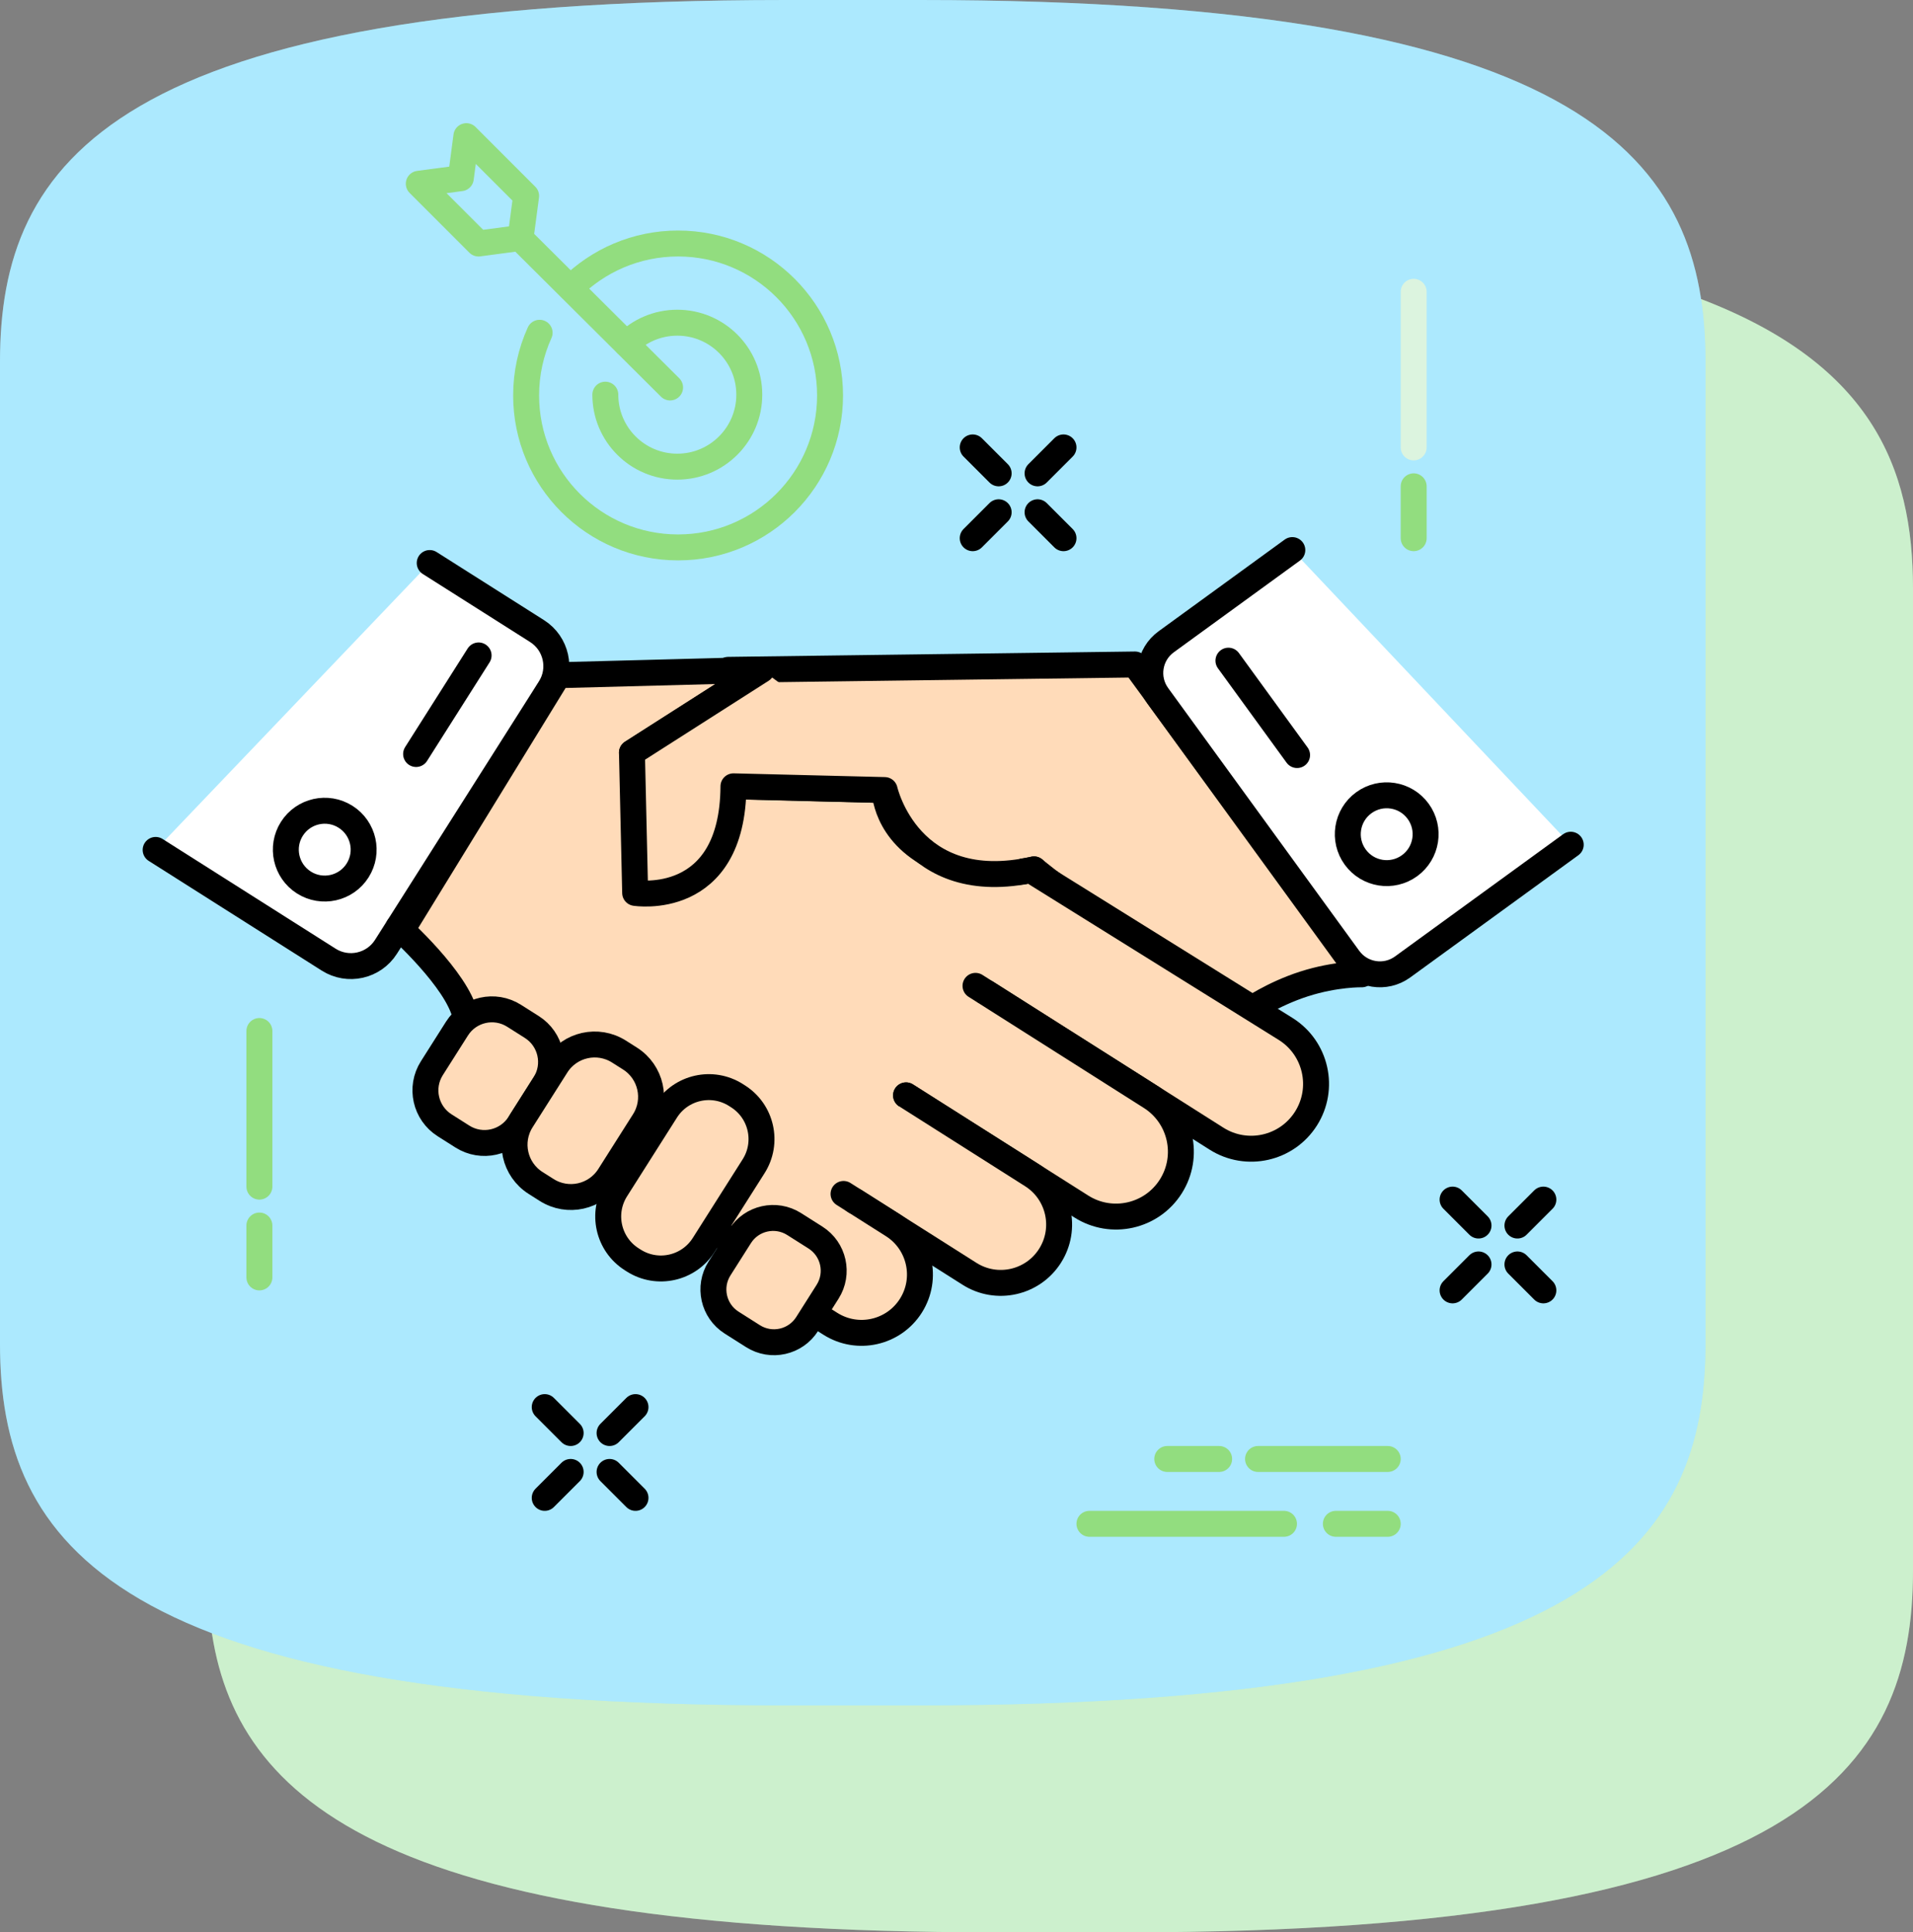
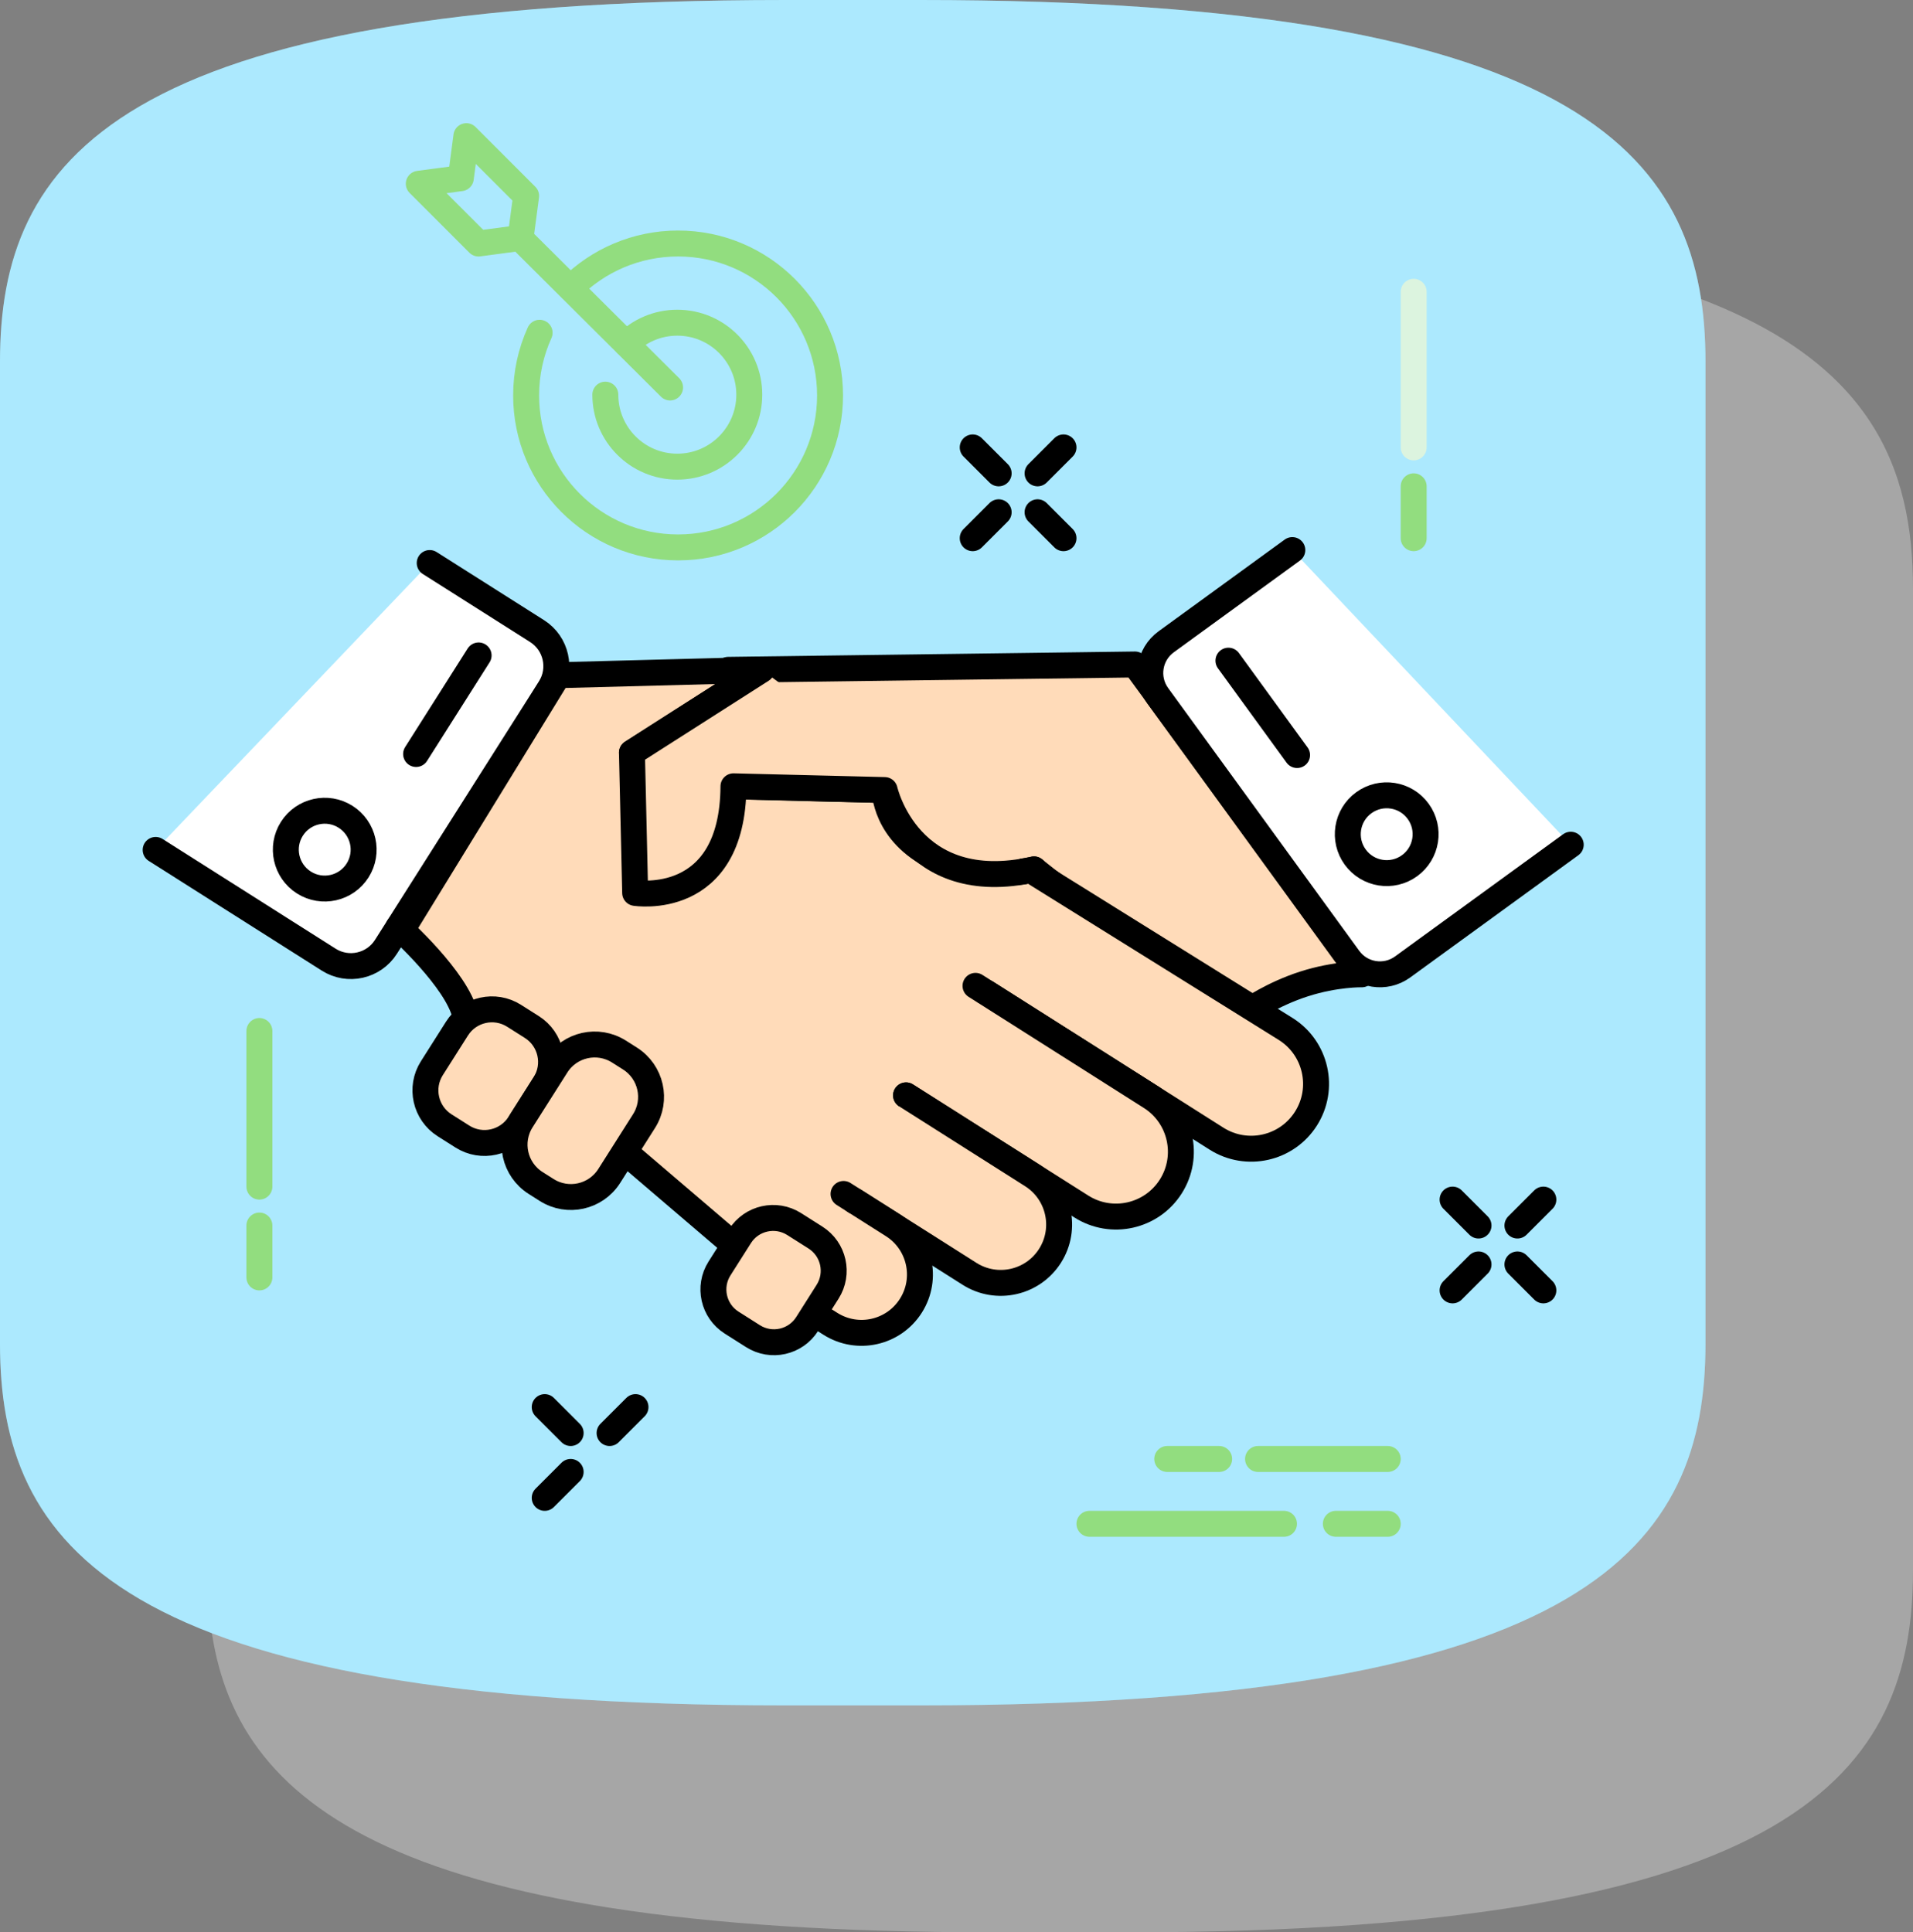
<svg xmlns="http://www.w3.org/2000/svg" width="295" height="298" viewBox="0 0 295 298" fill="none">
  <rect x="0" y="0" width="295" height="298" fill="#808080" stroke="none" />
-   <path fill-rule="evenodd" clip-rule="evenodd" d="M32.37 249.509C35.335 276.873 57.637 298 153.12 298H163.5H173.883C277.698 298 295 273.026 295 242.212V166.5V90.788C295 72.077 288.62 55.519 260.362 45.398" fill="#B7EAB8" />
  <path fill-rule="evenodd" clip-rule="evenodd" d="M32.37 249.509C35.335 276.873 57.637 298 153.12 298H163.5H173.883C277.698 298 295 273.026 295 242.212V166.5V90.788C295 72.077 288.62 55.519 260.362 45.398" fill="white" fill-opacity="0.3" />
  <path fill-rule="evenodd" clip-rule="evenodd" d="M131.5 0H121.12C17.305 0 0 24.974 0 55.788V131.5V207.212C0 238.026 17.305 263 121.12 263H131.5H141.883C245.698 263 263 238.026 263 207.212V131.5V55.788C263 24.974 245.698 0 141.883 0H131.5Z" fill="#89E0FE" />
  <path fill-rule="evenodd" clip-rule="evenodd" d="M131.5 0H121.12C17.305 0 0 24.974 0 55.788V131.5V207.212C0 238.026 17.305 263 121.12 263H131.5H141.883C245.698 263 263 238.026 263 207.212V131.5V55.788C263 24.974 245.698 0 141.883 0H131.5Z" fill="white" fill-opacity="0.3" />
  <path fill-rule="evenodd" clip-rule="evenodd" d="M66.265 86.828L82.815 97.322C85.801 99.216 86.687 103.172 84.793 106.16L59.521 146.014C57.627 149.002 53.671 149.888 50.685 147.994L24.001 131.074" fill="white" />
  <path d="M66.265 86.828L82.815 97.322C85.801 99.216 86.687 103.172 84.793 106.16L59.521 146.014C57.627 149.002 53.671 149.888 50.685 147.994L24.001 131.074" stroke="black" stroke-width="4" stroke-linecap="round" stroke-linejoin="round" />
  <path fill-rule="evenodd" clip-rule="evenodd" d="M53.29 125.965C56.088 127.739 56.918 131.447 55.144 134.245C53.37 137.043 49.662 137.873 46.864 136.099C44.066 134.325 43.236 130.617 45.01 127.819C46.784 125.021 50.492 124.191 53.29 125.965Z" stroke="black" stroke-width="4" stroke-linecap="round" stroke-linejoin="round" />
  <path d="M64.165 116.283L73.805 101.081" stroke="black" stroke-width="4" stroke-linecap="round" stroke-linejoin="round" />
  <path fill-rule="evenodd" clip-rule="evenodd" d="M112.294 103.302L175.025 102.475L210 150.259C210 150.259 205.991 150.171 201.106 151.739C196.222 153.306 192.629 155.833 192.629 155.833" fill="#FFDBB9" />
  <path d="M112.294 103.302L175.025 102.475L210 150.259C210 150.259 205.991 150.171 201.106 151.739C196.222 153.306 192.629 155.833 192.629 155.833" stroke="black" stroke-width="4" stroke-linecap="round" stroke-linejoin="round" />
  <path fill-rule="evenodd" clip-rule="evenodd" d="M61.447 142.978C61.447 142.978 70.511 151.094 71.747 156.614L125.509 202.544C125.509 202.544 167.632 139.722 165.159 138.256C162.686 136.79 159.451 134.075 159.451 134.075C159.451 134.075 152.102 136.07 144.242 132.248C136.381 128.426 136.423 121.841 136.423 121.841L113.372 121.25L97.451 116.075L117.454 103.302L86.081 104.129L62.233 142.978" fill="#FFDBB9" />
  <path d="M61.447 142.978C61.447 142.978 70.511 151.094 71.747 156.614L125.509 202.544C125.509 202.544 167.632 139.722 165.159 138.256C162.686 136.79 159.451 134.075 159.451 134.075C159.451 134.075 152.102 136.07 144.242 132.248C136.381 128.426 136.423 121.841 136.423 121.841L113.372 121.25L97.451 116.075L117.454 103.302L86.081 104.129L62.233 142.978" stroke="black" stroke-width="4" stroke-linecap="round" stroke-linejoin="round" />
  <path fill-rule="evenodd" clip-rule="evenodd" d="M83.984 167.193L80.108 173.305C78.222 176.281 74.278 177.163 71.302 175.277L68.568 173.543C65.592 171.655 64.708 167.713 66.596 164.737L70.472 158.625C72.358 155.649 76.302 154.765 79.278 156.653L82.012 158.385C84.988 160.273 85.872 164.217 83.984 167.193Z" fill="#FFDBB9" stroke="black" stroke-width="4" stroke-linecap="round" stroke-linejoin="round" />
  <path fill-rule="evenodd" clip-rule="evenodd" d="M99.312 172.897L93.948 181.357C91.88 184.619 87.56 185.585 84.3 183.517L82.596 182.437C79.334 180.369 78.368 176.051 80.434 172.789L85.8 164.329C87.868 161.069 92.186 160.101 95.448 162.169L97.152 163.249C100.412 165.317 101.38 169.637 99.312 172.897Z" fill="#FFDBB9" stroke="black" stroke-width="4" stroke-linecap="round" stroke-linejoin="round" />
-   <path fill-rule="evenodd" clip-rule="evenodd" d="M116.214 179.855L108.52 191.989C106.208 195.635 101.38 196.717 97.734 194.405L97.422 194.207C93.778 191.895 92.696 187.067 95.008 183.421L102.702 171.287C105.014 167.641 109.842 166.559 113.488 168.871L113.798 169.069C117.444 171.381 118.526 176.209 116.214 179.855Z" fill="#FFDBB9" stroke="black" stroke-width="4" stroke-linecap="round" stroke-linejoin="round" />
  <path fill-rule="evenodd" clip-rule="evenodd" d="M117.454 103.302L97.451 116.075L97.947 137.703C97.947 137.703 112.983 140.133 113.105 121.265L136.423 121.841C136.423 121.841 140.131 138.401 159.451 134.075" fill="#FFDBB9" />
  <path d="M117.454 103.302L97.451 116.075L97.947 137.703C97.947 137.703 112.983 140.133 113.105 121.265L136.423 121.841C136.423 121.841 140.131 138.401 159.451 134.075" stroke="black" stroke-width="4" stroke-linecap="round" stroke-linejoin="round" />
  <path fill-rule="evenodd" clip-rule="evenodd" d="M150.43 152.037L187.59 175.599C192.254 178.557 198.432 177.173 201.39 172.509C204.348 167.845 202.964 161.667 198.3 158.709L159.451 134.511" fill="#FFDBB9" />
  <path d="M150.43 152.037L187.59 175.599C192.254 178.557 198.432 177.173 201.39 172.509C204.348 167.845 202.964 161.667 198.3 158.709L159.451 134.511" stroke="black" stroke-width="4" stroke-linecap="round" stroke-linejoin="round" />
  <path fill-rule="evenodd" clip-rule="evenodd" d="M139.72 168.928L166.746 186.064C171.41 189.022 177.588 187.638 180.546 182.974C183.502 178.31 182.12 172.132 177.456 169.174L152.12 153.108" fill="#FFDBB9" />
  <path d="M139.72 168.928L166.746 186.064C171.41 189.022 177.588 187.638 180.546 182.974V182.974C183.502 178.31 182.12 172.132 177.456 169.174L152.12 153.108" stroke="black" stroke-width="4" stroke-linecap="round" stroke-linejoin="round" />
  <path fill-rule="evenodd" clip-rule="evenodd" d="M130.081 184.129L149.505 196.445C153.703 199.107 159.263 197.863 161.925 193.665C164.587 189.467 163.343 183.905 159.145 181.245L139.721 168.927" fill="#FFDBB9" />
  <path d="M130.081 184.129L149.505 196.445C153.703 199.107 159.263 197.863 161.925 193.665V193.665C164.587 189.467 163.343 183.905 159.145 181.245L139.721 168.927" stroke="black" stroke-width="4" stroke-linecap="round" stroke-linejoin="round" />
  <path fill-rule="evenodd" clip-rule="evenodd" d="M125.509 202.544L128.043 204.15C132.241 206.812 137.801 205.568 140.463 201.37C143.125 197.172 141.879 191.61 137.681 188.948L131.769 185.2" fill="#FFDBB9" />
  <path d="M125.509 202.544L128.043 204.15C132.241 206.812 137.801 205.568 140.463 201.37V201.37C143.125 197.172 141.879 191.61 137.681 188.948L131.769 185.2" stroke="black" stroke-width="4" stroke-linecap="round" stroke-linejoin="round" />
  <path fill-rule="evenodd" clip-rule="evenodd" d="M199.287 84.832L179.833 98.978C177.177 100.91 176.589 104.628 178.521 107.284L207.991 147.812C209.921 150.466 213.639 151.054 216.295 149.122L242.221 130.272" fill="white" />
  <path d="M199.287 84.832L179.833 98.978C177.177 100.91 176.589 104.628 178.521 107.284L207.991 147.812C209.921 150.466 213.639 151.054 216.295 149.122L242.221 130.272" stroke="black" stroke-width="4" stroke-linecap="round" stroke-linejoin="round" />
  <path fill-rule="evenodd" clip-rule="evenodd" d="M218.694 125.122C220.642 127.802 220.05 131.554 217.37 133.504C214.69 135.452 210.938 134.86 208.988 132.18C207.04 129.5 207.632 125.746 210.312 123.798C212.992 121.85 216.746 122.442 218.694 125.122Z" stroke="black" stroke-width="4" stroke-linecap="round" stroke-linejoin="round" />
  <path d="M200.02 116.446L189.434 101.888" stroke="black" stroke-width="4" stroke-linecap="round" stroke-linejoin="round" />
  <path d="M84 217L88 221" stroke="black" stroke-width="4" stroke-linecap="round" stroke-linejoin="round" />
-   <path d="M94 227L98 231" stroke="black" stroke-width="4" stroke-linecap="round" stroke-linejoin="round" />
  <path d="M98 217L94 221" stroke="black" stroke-width="4" stroke-linecap="round" stroke-linejoin="round" />
  <path d="M88 227L84 231" stroke="black" stroke-width="4" stroke-linecap="round" stroke-linejoin="round" />
  <path d="M224 185L228 189" stroke="black" stroke-width="4" stroke-linecap="round" stroke-linejoin="round" />
  <path d="M234 195L238 199" stroke="black" stroke-width="4" stroke-linecap="round" stroke-linejoin="round" />
  <path d="M238 185L234 189" stroke="black" stroke-width="4" stroke-linecap="round" stroke-linejoin="round" />
  <path d="M228 195L224 199" stroke="black" stroke-width="4" stroke-linecap="round" stroke-linejoin="round" />
  <path d="M150 69L154 73" stroke="black" stroke-width="4" stroke-linecap="round" stroke-linejoin="round" />
  <path d="M160 79L164 83" stroke="black" stroke-width="4" stroke-linecap="round" stroke-linejoin="round" />
  <path d="M164 69L160 73" stroke="black" stroke-width="4" stroke-linecap="round" stroke-linejoin="round" />
  <path d="M154 79L150 83" stroke="black" stroke-width="4" stroke-linecap="round" stroke-linejoin="round" />
  <g opacity="0.575">
    <path d="M96.596 53.017C98.604 51.009 101.38 49.765 104.446 49.765C110.576 49.765 115.546 54.735 115.546 60.865C115.546 66.997 110.576 71.967 104.446 71.967C98.314 71.967 93.346 66.997 93.346 60.865" stroke="#7ED321" stroke-width="4" stroke-linecap="round" stroke-linejoin="round" />
    <path d="M87.995 44.417C92.235 40.175 98.095 37.553 104.567 37.553C117.509 37.553 128.001 48.045 128.001 60.987C128.001 73.929 117.509 84.421 104.567 84.421C91.623 84.421 81.133 73.929 81.133 60.987C81.133 57.539 81.877 54.267 83.213 51.319" stroke="#7ED321" stroke-width="4" stroke-linecap="round" stroke-linejoin="round" />
    <path d="M103.333 59.753L80.503 37.027" stroke="#7ED321" stroke-width="4" stroke-linecap="round" stroke-linejoin="round" />
    <path fill-rule="evenodd" clip-rule="evenodd" d="M81.132 30.213L80.274 36.693L73.792 37.553L64.58 28.339L71.06 27.481L71.918 20.999L81.132 30.213Z" stroke="#7ED321" stroke-width="4" stroke-linecap="round" stroke-linejoin="round" />
    <path d="M180 225H188" stroke="#7ED321" stroke-width="4" stroke-linecap="round" stroke-linejoin="round" />
    <path d="M194 225H214" stroke="#7ED321" stroke-width="4" stroke-linecap="round" stroke-linejoin="round" />
    <path d="M168 235H198" stroke="#7ED321" stroke-width="4" stroke-linecap="round" stroke-linejoin="round" />
    <path d="M206 235H214" stroke="#7ED321" stroke-width="4" stroke-linecap="round" stroke-linejoin="round" />
    <path d="M40 159V183" stroke="#7ED321" stroke-width="4" stroke-linecap="round" stroke-linejoin="round" />
    <path d="M40 189V197" stroke="#7ED321" stroke-width="4" stroke-linecap="round" stroke-linejoin="round" />
    <path d="M218 45V69" stroke="#FFFCC7" stroke-width="4" stroke-linecap="round" stroke-linejoin="round" />
    <path d="M218 75V83" stroke="#7ED321" stroke-width="4" stroke-linecap="round" stroke-linejoin="round" />
  </g>
  <path fill-rule="evenodd" clip-rule="evenodd" d="M127.622 199.212L124.468 204.188C122.676 207.012 118.936 207.848 116.112 206.058L112.826 203.974C110.002 202.184 109.164 198.444 110.954 195.62L114.11 190.644C115.9 187.82 119.64 186.982 122.464 188.772L125.752 190.856C128.574 192.648 129.412 196.388 127.622 199.212Z" fill="#FFDBB9" stroke="black" stroke-width="4" stroke-linecap="round" stroke-linejoin="round" />
</svg>